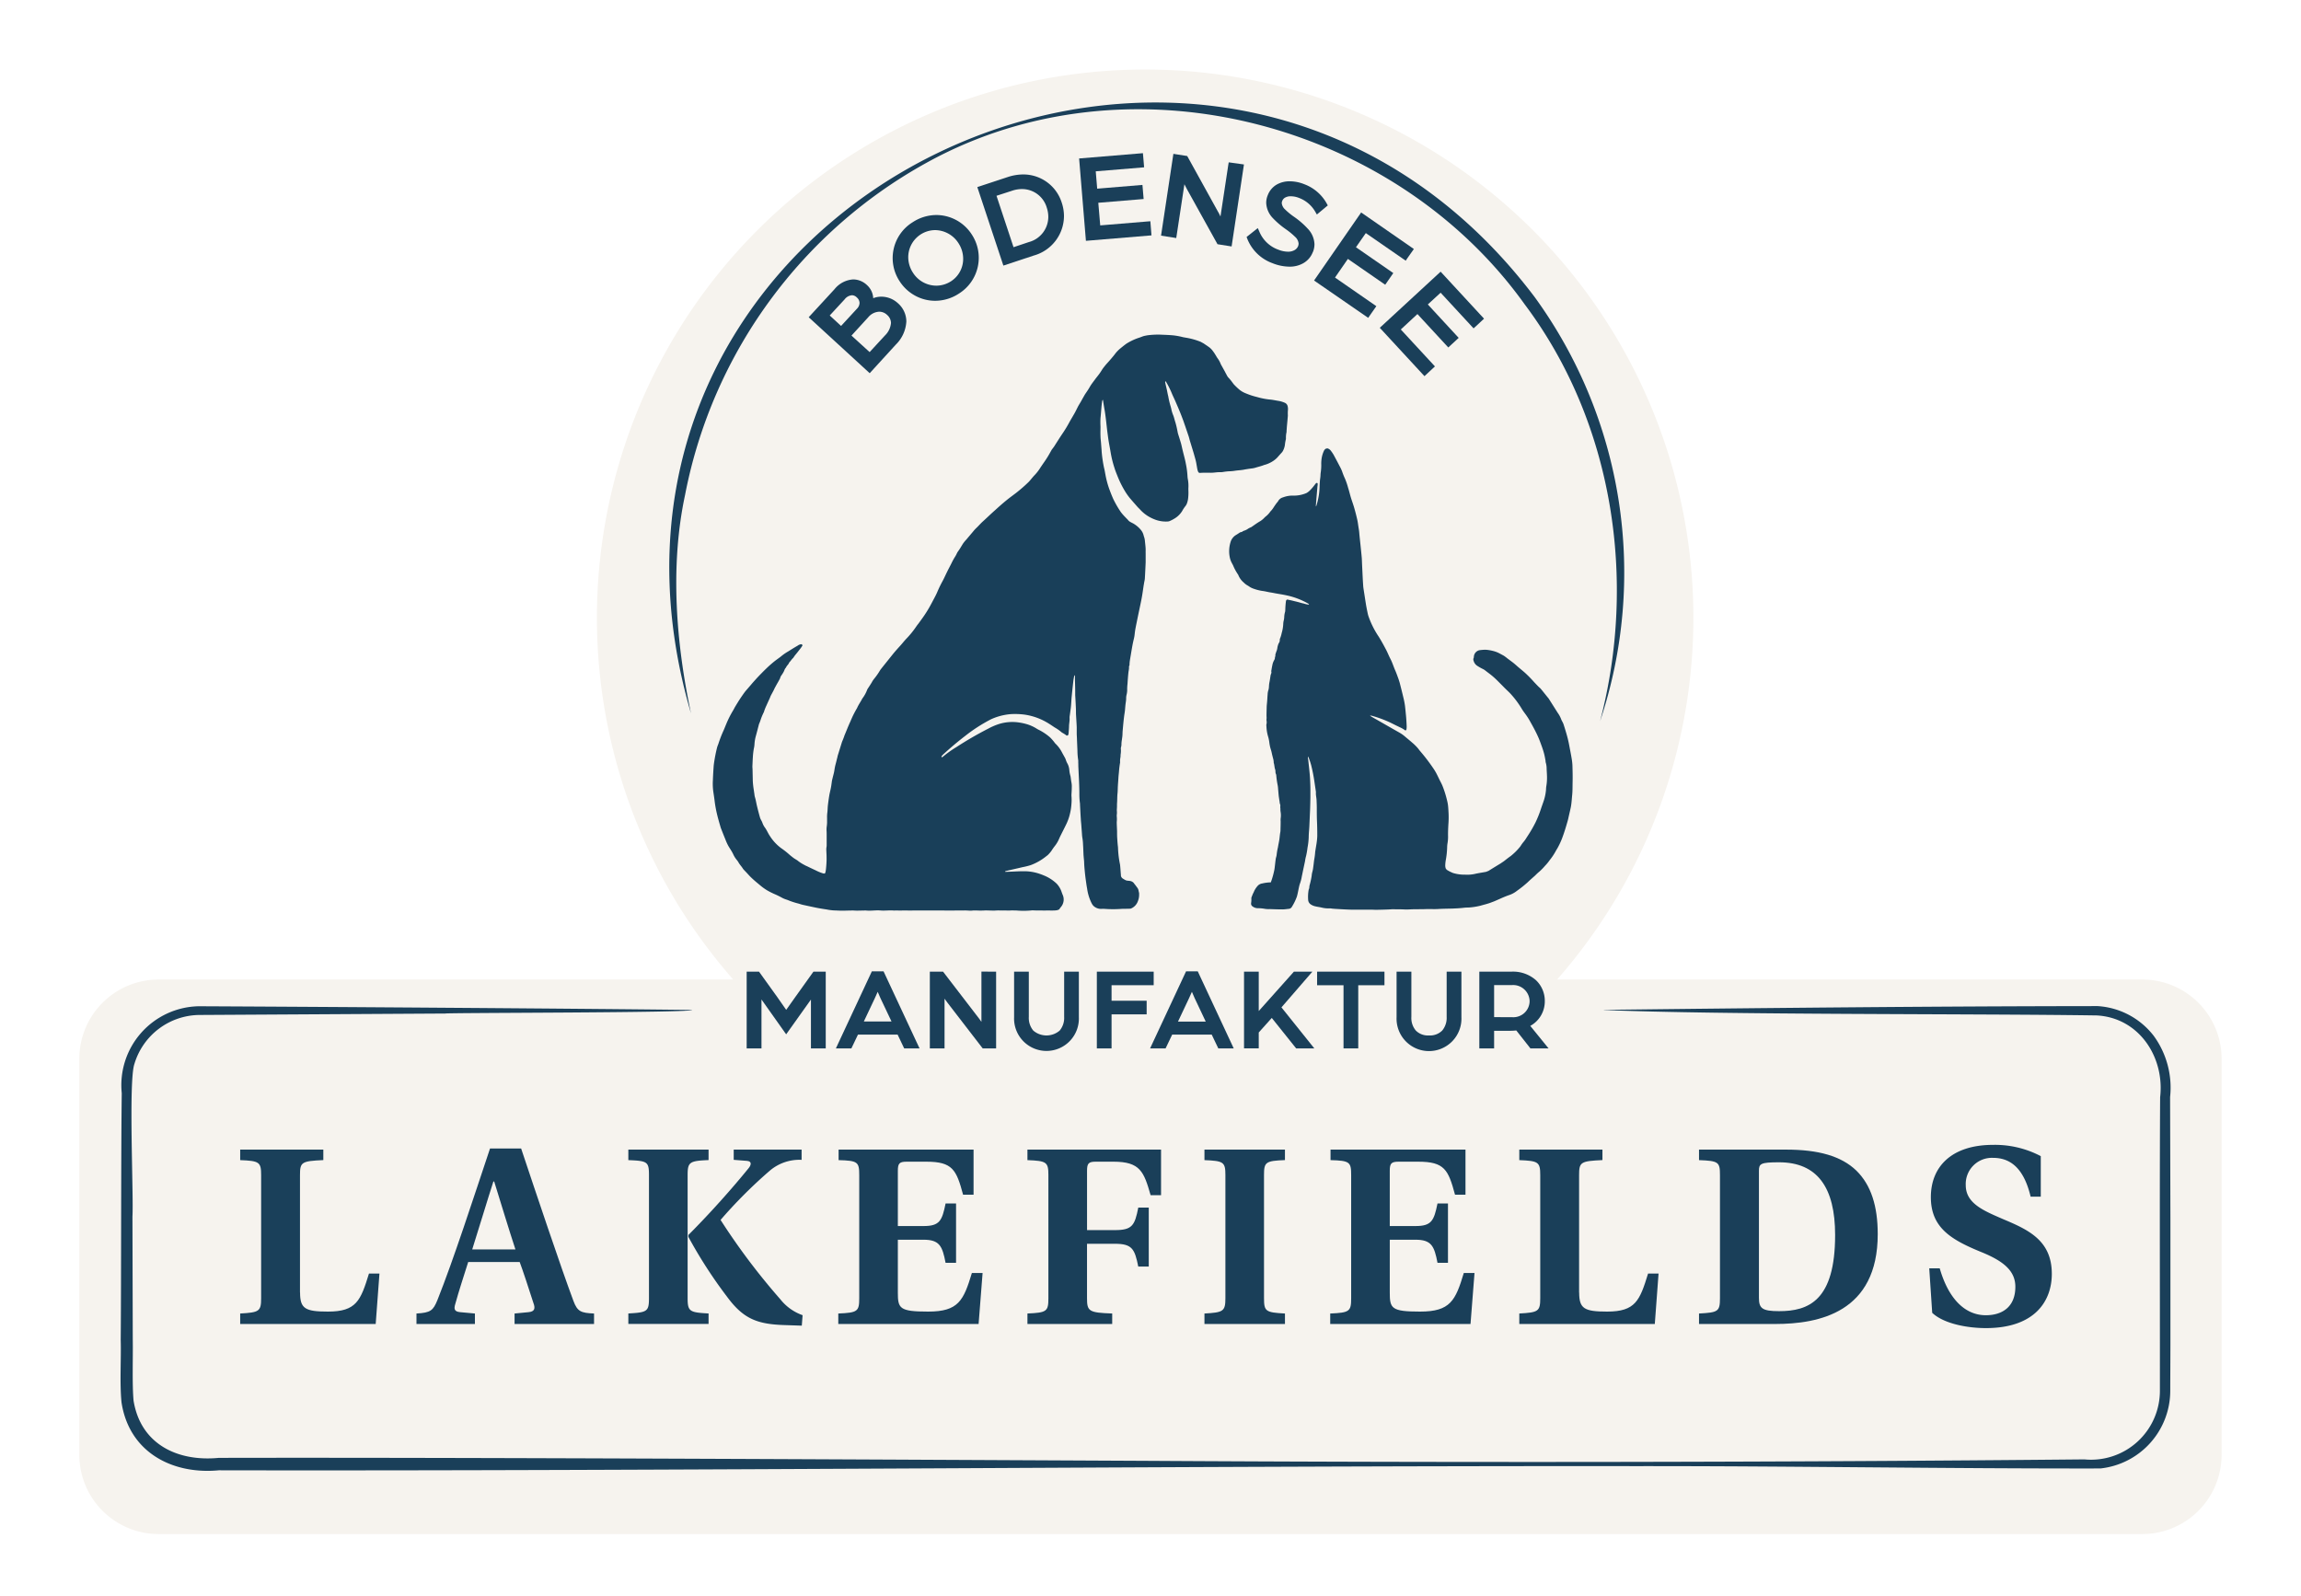
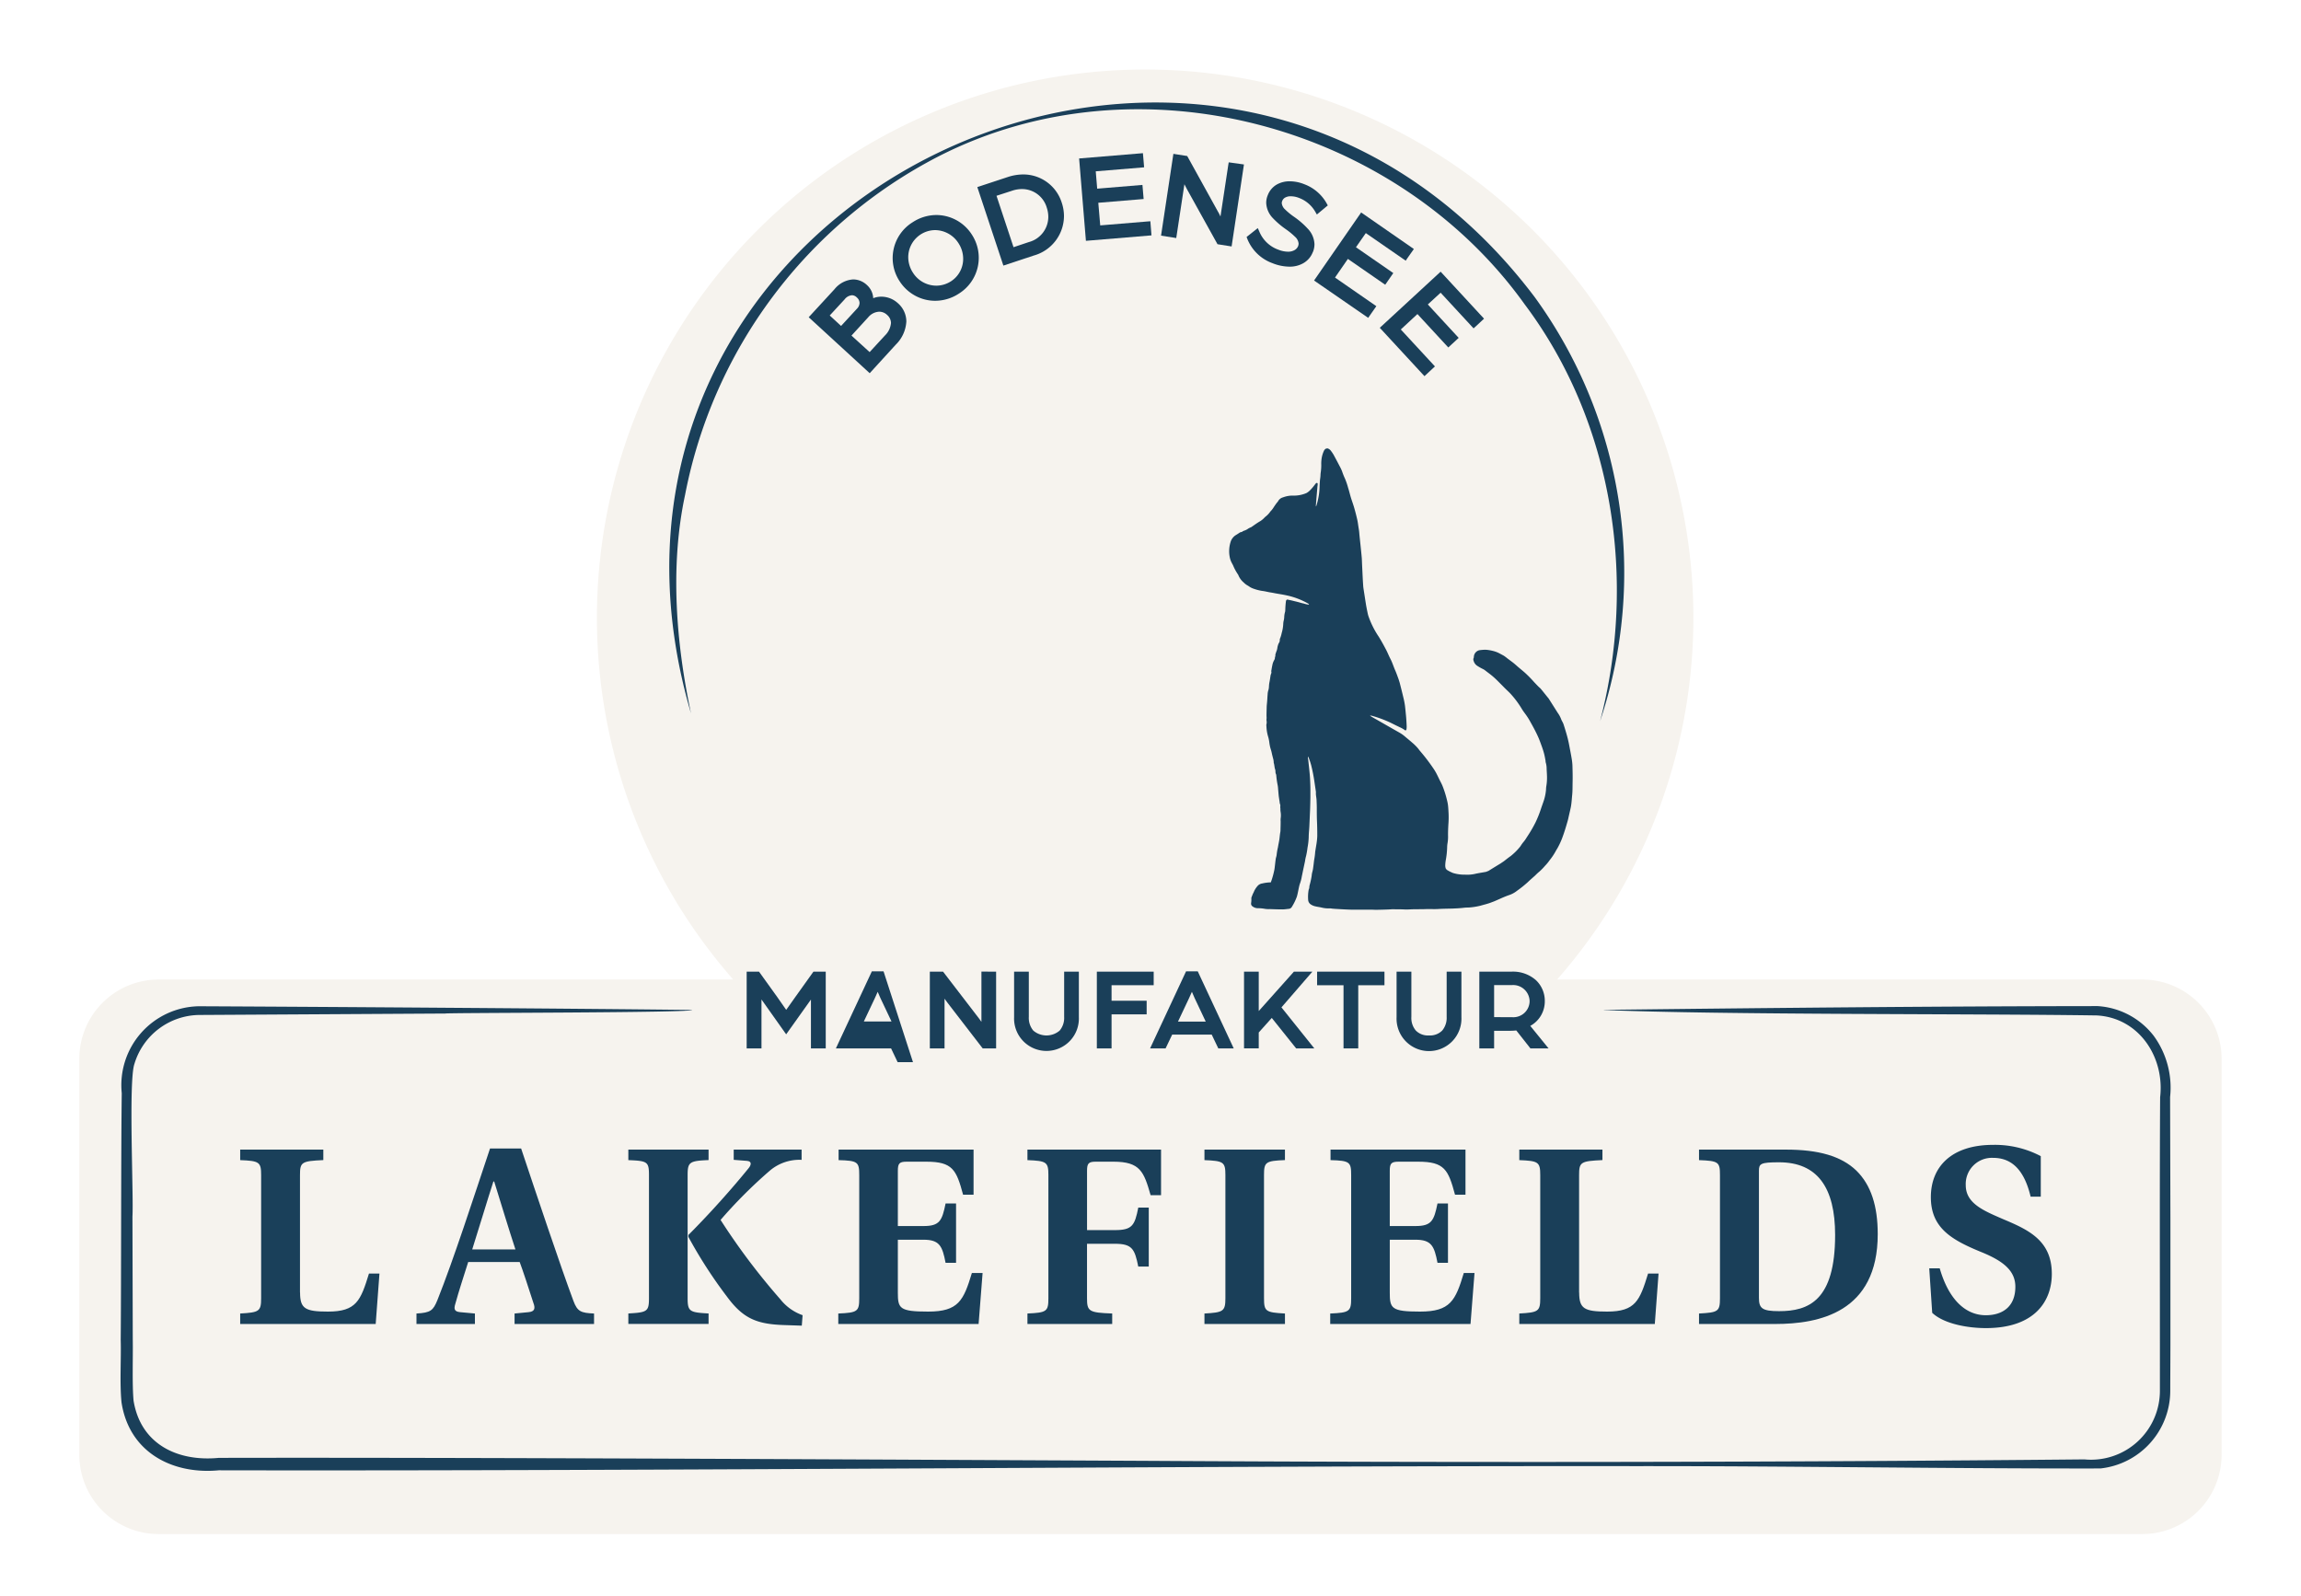
<svg xmlns="http://www.w3.org/2000/svg" width="261" height="181" viewBox="0 0 261 181">
  <defs>
    <filter id="Vereinigungsmenge_1" x="-6" y="-7" width="273" height="196" filterUnits="userSpaceOnUse">
      <feOffset dy="3" input="SourceAlpha" />
      <feGaussianBlur stdDeviation="5" result="blur" />
      <feFlood flood-opacity="0.275" />
      <feComposite operator="in" in2="blur" />
      <feComposite in="SourceGraphic" />
    </filter>
    <clipPath id="clip-Zeichenfläche_1">
      <rect width="261" height="181" />
    </clipPath>
  </defs>
  <g id="Zeichenfläche_1" data-name="Zeichenfläche – 1" clip-path="url(#clip-Zeichenfläche_1)">
    <g id="Gruppe_5" data-name="Gruppe 5" transform="translate(8.636 5.134)" style="isolation: isolate">
      <g transform="matrix(1, 0, 0, 1, -8.64, -5.13)" filter="url(#Vereinigungsmenge_1)">
        <path id="Vereinigungsmenge_1-2" data-name="Vereinigungsmenge 1" d="M9,166a9,9,0,0,1-9-9V112.1a9,9,0,0,1,9-9H74.172a62.185,62.185,0,1,1,93.452,0H234a9,9,0,0,1,9,9V157a9,9,0,0,1-9,9Z" transform="translate(9 5)" fill="#f6f3ee" />
      </g>
    </g>
    <g id="Lakefields-Logo-2023-rgb" transform="translate(13.67 11.627)">
      <path id="Pfad_33" data-name="Pfad 33" d="M168.249,113.446c18.672-.218,37.281-.408,56-.426a8.7,8.7,0,0,1,6.375,3.383,9.988,9.988,0,0,1,1.85,6.937l.036,13.993v13.993c0,1.152-.018,4.135-.018,5.251a8.87,8.87,0,0,1-7.926,8.887c-17.167.027-35.386-.281-52.525-.263-50.666-.054-110.2.571-160.9.472-5.269.5-10.175-2.04-11.036-7.708-.218-2.167-.027-4.942-.091-7.083.063-6.974.027-21.012.118-27.986a8.95,8.95,0,0,1,8.724-9.858c13.993.063,42,.254,55.971.417.227.336-27.949.308-27.986.408l-27.977.163a7.778,7.778,0,0,0-7.3,5.568c-.68,1.977-.073,14.963-.218,17.3l.036,13.993c.036,1.95-.082,5.042.091,6.892.807,4.933,4.979,6.937,9.667,6.484,28.448-.063,76.031.2,104.933.336,34.978.209,71.805.172,106.683-.163a7.815,7.815,0,0,0,8.561-7.853v-1.75c.009-8.606-.036-22.853.027-31.477.526-4.552-2.394-9.014-7.182-9.277-13.875-.209-42.341-.054-55.935-.617Z" transform="translate(0.008 -10.528)" fill="#1a3f59" />
      <path id="Pfad_34" data-name="Pfad 34" d="M21.752,147.185c0,1.823.58,2.158,3.165,2.158,3.228,0,3.709-1.251,4.652-4.317h1.188l-.426,5.722H14.96v-1.188c2.158-.118,2.376-.245,2.376-1.732V133.863c0-1.487-.209-1.614-2.376-1.7V130.97h9.431v1.188c-2.467.118-2.648.218-2.648,1.7v13.331Z" transform="translate(-1.386 -12.2)" fill="#1a405a" />
      <path id="Pfad_35" data-name="Pfad 35" d="M48.137,150.736v-1.188l1.587-.154c.7-.064.789-.426.544-1.061-.517-1.614-1.215-3.745-1.551-4.625h-5.84c-.517,1.641-1.061,3.283-1.46,4.743-.181.58-.118.88.544.943l1.678.154v1.188H37.01v-1.188c1.614-.091,1.886-.336,2.376-1.524,1.823-4.562,4.135-11.717,5.967-17.194h3.528c1.678,5.024,4.444,13.295,5.931,17.285.453,1.215.852,1.369,2.34,1.433v1.188H48.146Zm-2.312-16.16h-.091c-.7,2.158-1.551,5.024-2.4,7.7h4.9C47.557,140.234,46.405,136.434,45.825,134.575Z" transform="translate(-3.44 -12.187)" fill="#1a3f59" />
      <path id="Pfad_36" data-name="Pfad 36" d="M65.85,133.863c0-1.524-.181-1.614-2.34-1.7V130.97h9.1v1.188c-2.158.091-2.376.218-2.376,1.7v13.966c0,1.524.245,1.614,2.376,1.732v1.188h-9.1v-1.188c2.131-.118,2.34-.218,2.34-1.732Zm11.136-1.614-1.523-.118V130.97h7.7v1.161a5.18,5.18,0,0,0-3.591,1.215,54.12,54.12,0,0,0-5.6,5.6,74.782,74.782,0,0,0,6.783,9.005,5.574,5.574,0,0,0,2.521,1.8l-.091,1.188-1.886-.064c-3.165-.091-4.743-.7-6.6-3.228a52.481,52.481,0,0,1-4.38-6.783v-.209c2.53-2.53,5.078-5.414,6.783-7.518.426-.49.363-.852-.118-.88Z" transform="translate(-5.908 -12.2)" fill="#1a3f59" />
      <path id="Pfad_37" data-name="Pfad 37" d="M92.146,133.863c0-1.487-.154-1.641-2.34-1.7V130.97h15.308v5.115h-1.188c-.762-2.829-1.188-3.745-4.172-3.745H97.533c-.825,0-1.007.181-1.007,1.034v6.266h2.92c1.823,0,2.1-.608,2.494-2.557h1.188v6.729H101.94c-.363-1.913-.7-2.621-2.494-2.621h-2.92v5.994c0,1.8.181,2.158,3.437,2.158,3.437,0,4.017-1.251,4.961-4.38h1.215l-.453,5.786H89.77v-1.188c2.195-.091,2.376-.245,2.376-1.732V133.863Z" transform="translate(-8.354 -12.2)" fill="#1a3f59" />
      <path id="Pfad_38" data-name="Pfad 38" d="M128.584,130.97v5.169H127.4c-.762-2.675-1.188-3.8-4.226-3.8h-1.977c-.825,0-1.007.181-1.007,1.034V140.1h3.165c1.95,0,2.249-.517,2.648-2.557h1.188v6.693H126c-.4-2-.7-2.585-2.648-2.585h-3.165v6.176c0,1.487.218,1.641,2.857,1.732v1.188H113.43v-1.188c2.195-.091,2.376-.245,2.376-1.732V133.863c0-1.487-.209-1.614-2.376-1.7V130.97Z" transform="translate(-10.558 -12.2)" fill="#1a3f59" />
      <path id="Pfad_39" data-name="Pfad 39" d="M142.326,147.829c0,1.487.181,1.614,2.376,1.732v1.188H135.57v-1.188c2.131-.118,2.376-.245,2.376-1.732V133.863c0-1.487-.209-1.614-2.376-1.7V130.97H144.7v1.188c-2.195.091-2.376.218-2.376,1.7Z" transform="translate(-12.62 -12.2)" fill="#1a3f59" />
      <path id="Pfad_40" data-name="Pfad 40" d="M153.676,133.863c0-1.487-.154-1.641-2.34-1.7V130.97h15.308v5.115h-1.188c-.762-2.829-1.188-3.745-4.172-3.745h-2.222c-.825,0-1.007.181-1.007,1.034v6.266h2.92c1.823,0,2.095-.608,2.494-2.557h1.188v6.729H163.47c-.363-1.913-.7-2.621-2.494-2.621h-2.92v5.994c0,1.8.181,2.158,3.437,2.158,3.437,0,4.017-1.251,4.96-4.38h1.215l-.453,5.786H151.3v-1.188c2.195-.091,2.376-.245,2.376-1.732Z" transform="translate(-14.085 -12.2)" fill="#1a3f59" />
      <path id="Pfad_41" data-name="Pfad 41" d="M181.742,147.185c0,1.823.58,2.158,3.165,2.158,3.228,0,3.709-1.251,4.652-4.317h1.188l-.426,5.722H174.95v-1.188c2.158-.118,2.376-.245,2.376-1.732V133.863c0-1.487-.209-1.614-2.376-1.7V130.97h9.431v1.188c-2.467.118-2.648.218-2.648,1.7v13.331Z" transform="translate(-16.288 -12.2)" fill="#1a3f59" />
      <path id="Pfad_42" data-name="Pfad 42" d="M207.3,130.97c3.682,0,6.266.735,7.971,2.376,1.678,1.641,2.43,4.045,2.43,7.21,0,8.887-6.665,10.193-11.626,10.193H197.43v-1.188c2.158-.118,2.376-.218,2.376-1.732V133.863c0-1.487-.154-1.614-2.376-1.7V130.97h9.858Zm-3.074,16.8c0,1.188.336,1.524,2.285,1.524,3.346,0,6.357-1.188,6.357-8.642,0-5.36-2-8.243-6.357-8.243-2.095,0-2.285.154-2.285.97Z" transform="translate(-18.382 -12.2)" fill="#1a3f59" />
      <path id="Pfad_43" data-name="Pfad 43" d="M237.729,136.266c-.762-3.228-2.285-4.416-4.262-4.416a2.969,2.969,0,0,0-3.1,3.1c0,2.1,2.1,2.92,4.262,3.863,2.893,1.215,5.5,2.43,5.5,6.2,0,3.011-1.859,6.148-7.482,6.148-1.913,0-4.688-.426-6.085-1.732l-.336-5.051h1.188c1.007,3.5,2.893,5.323,5.233,5.323,1.823,0,3.346-.916,3.346-3.228,0-1.823-1.369-2.92-3.836-3.927-3.437-1.4-5.749-2.766-5.749-6.239s2.376-5.931,7.055-5.931a11.184,11.184,0,0,1,5.414,1.279v4.6H237.72Z" transform="translate(-21.064 -12.145)" fill="#1a3f59" />
      <path id="Pfad_44" data-name="Pfad 44" d="M87.279,108.71v8.706H85.6v-5.541L82.79,115.82l-2.8-3.954v5.55H78.31V108.71h1.4l2.059,2.866c.272.39.735,1.043,1.025,1.469.3-.417.762-1.07,1.034-1.46l1.959-2.739.1-.136h1.4Z" transform="translate(-7.286 -10.126)" fill="#1a3f59" />
-       <path id="Pfad_45" data-name="Pfad 45" d="M94.875,108.67H93.551l-4.081,8.742h1.759l.744-1.56h4.5l.744,1.56h1.741Zm-2.24,5.7,1.251-2.648c.109-.227.227-.49.326-.726.1.236.218.49.317.726l1.251,2.639H92.635Z" transform="translate(-8.326 -10.123)" fill="#1a3f59" />
+       <path id="Pfad_45" data-name="Pfad 45" d="M94.875,108.67H93.551l-4.081,8.742h1.759h4.5l.744,1.56h1.741Zm-2.24,5.7,1.251-2.648c.109-.227.227-.49.326-.726.1.236.218.49.317.726l1.251,2.639H92.635Z" transform="translate(-8.326 -10.123)" fill="#1a3f59" />
      <path id="Pfad_46" data-name="Pfad 46" d="M108.738,108.71v8.706h-1.523l-4.026-5.224c-.1-.136-.209-.281-.3-.417v5.641H101.22V108.71h1.5l4.108,5.35h0c.082.118.163.227.245.345v-5.7Z" transform="translate(-9.42 -10.126)" fill="#1a3f59" />
      <path id="Pfad_47" data-name="Pfad 47" d="M119.106,108.71v5.169a3.676,3.676,0,1,1-7.346,0V108.71h1.669v5.133a2.241,2.241,0,0,0,.508,1.551,2.3,2.3,0,0,0,2.993,0,2.241,2.241,0,0,0,.508-1.551V108.71Z" transform="translate(-10.402 -10.126)" fill="#1a3f59" />
      <path id="Pfad_48" data-name="Pfad 48" d="M123.779,110.252v1.759h3.981v1.542h-3.981v3.863H122.11V108.71h6.448v1.542Z" transform="translate(-11.366 -10.126)" fill="#1a3f59" />
      <path id="Pfad_49" data-name="Pfad 49" d="M134.175,108.67h-1.324l-4.081,8.742h1.759l.744-1.56h4.489l.744,1.56h1.75Zm-2.24,5.7,1.251-2.648c.109-.227.227-.49.326-.726.1.236.218.49.317.726l1.251,2.648Z" transform="translate(-11.986 -10.123)" fill="#1a3f59" />
      <path id="Pfad_50" data-name="Pfad 50" d="M148.482,117.416h-2.049l-2.766-3.455-1.478,1.65v1.8H140.52V108.71h1.669v4.471a.683.683,0,0,0,.064-.073h0l3.927-4.4h2.095l-3.51,4.054,3.727,4.652Z" transform="translate(-13.081 -10.126)" fill="#1a3f59" />
      <path id="Pfad_51" data-name="Pfad 51" d="M157.3,108.71v1.542h-2.974v7.164h-1.669v-7.164H149.66V108.71Z" transform="translate(-13.932 -10.126)" fill="#1a3f59" />
      <path id="Pfad_52" data-name="Pfad 52" d="M166.955,108.71v5.169a3.681,3.681,0,1,1-7.355,0V108.71h1.678v5.133a2.2,2.2,0,0,0,.508,1.551,1.933,1.933,0,0,0,1.487.553,1.955,1.955,0,0,0,1.5-.553,2.241,2.241,0,0,0,.508-1.551V108.71Z" transform="translate(-14.858 -10.126)" fill="#1a3f59" />
      <path id="Pfad_53" data-name="Pfad 53" d="M175.736,114.859a3.163,3.163,0,0,0,1.641-2.784,3.224,3.224,0,0,0-1-2.394,3.925,3.925,0,0,0-2.793-.97H169.95v8.706h1.678v-2H173.5c.218,0,.444-.018.644-.036l1.605,2.04h2.059l-2.077-2.557Zm-4.108-.989v-3.637h2.049a1.866,1.866,0,0,1,1.977,1.841,1.842,1.842,0,0,1-2,1.8Z" transform="translate(-15.822 -10.126)" fill="#1a3f59" />
-       <path id="Pfad_54" data-name="Pfad 54" d="M115.052,67.818c-.027.163-.054.29-.073.417-.073.662-.145,1.324-.209,1.986-.018.218-.027.444-.045.662-.009.172-.027.345-.045.508-.036.272-.073.535-.109.807a1.553,1.553,0,0,0-.027.354c.018.29-.054.58-.063.871,0,.245-.027.49-.045.744a.652.652,0,0,1-.073.317l-.145.036a3.63,3.63,0,0,0-.5-.326l-.082-.054a4.748,4.748,0,0,0-.789-.553c-.218-.145-.444-.3-.662-.435a7.058,7.058,0,0,0-2.748-1.016,8.447,8.447,0,0,0-1.587-.054,6.714,6.714,0,0,0-2.213.58,18.153,18.153,0,0,0-2.947,1.9c-.862.662-1.687,1.36-2.494,2.1l-.181.2.018.127.136-.073a11.93,11.93,0,0,1,1.542-1.1,40.111,40.111,0,0,1,3.627-2.1,7.016,7.016,0,0,1,1.261-.535,5.142,5.142,0,0,1,2.258-.145,6.364,6.364,0,0,1,.916.209,4.46,4.46,0,0,1,1.034.481,3.544,3.544,0,0,0,.317.172,6.209,6.209,0,0,1,1.2.816,5.006,5.006,0,0,1,.5.571l.091.118a3.7,3.7,0,0,1,.78,1.043c.082.154.172.308.254.463a1.639,1.639,0,0,1,.163.336,2.118,2.118,0,0,0,.19.444,1.838,1.838,0,0,1,.209.7,3.3,3.3,0,0,0,.136.725l.027.172c.027.181.045.372.082.553a2.348,2.348,0,0,1,.036.562c0,.263-.018.526-.036.789v.154a5.149,5.149,0,0,1,0,.916,6.3,6.3,0,0,1-.163,1.088,5.706,5.706,0,0,1-.481,1.333c-.209.426-.426.852-.644,1.288l-.091.2A3.539,3.539,0,0,1,112.9,87a6.882,6.882,0,0,0-.417.589,3.526,3.526,0,0,1-.417.481l-.245.19a6.207,6.207,0,0,1-1.7.952,7.949,7.949,0,0,1-.916.227c-.608.145-1.224.281-1.841.426-.045.009-.109,0-.136.1h.236c.517-.018,1.034-.045,1.551-.063h.517a5.464,5.464,0,0,1,1.378.218,6.577,6.577,0,0,1,.707.254,4.621,4.621,0,0,1,1.469.943,2.564,2.564,0,0,1,.562.961c.036.1.073.209.118.308a1.311,1.311,0,0,1-.209,1.378l-.109.136c-.082.172-.154.163-.308.218a2.351,2.351,0,0,1-.435.036c-.272.018-.553-.018-.825,0-.308.018-.6-.018-.916,0-.245.009-.6-.036-.834,0a9.6,9.6,0,0,1-1.614,0c-.227,0-.481-.018-.707,0s-.463-.009-.689,0c-.29.009-.608-.018-.9,0-.453.036-.943-.027-1.388,0a7.279,7.279,0,0,1-.771,0c-.082,0-.381-.009-.472,0-.381.054-.689-.027-1.07,0-.145,0-.526-.009-.662,0-.789,0-.8.018-1.56,0H96.933c-.263,0-.544.009-.8,0-.308-.018-.762.018-1.061,0-.181-.009-.345.009-.526,0-.426-.036-.988.036-1.415,0-.58-.054-1.115.063-1.687,0-.544,0-.97.036-1.406,0-.7,0-1.27.045-1.932,0a5.769,5.769,0,0,1-1.124-.118c-.363-.054-.725-.109-1.088-.181-.535-.109-1.079-.227-1.614-.345-.163-.036-.336-.1-.5-.145a8.542,8.542,0,0,1-1.233-.408l-.136-.045a2.9,2.9,0,0,1-.544-.236c-.218-.118-.453-.236-.68-.336a8.94,8.94,0,0,1-.934-.462,6.221,6.221,0,0,1-.689-.481c-.39-.326-.789-.644-1.161-1.007-.163-.154-.317-.336-.472-.5-.109-.118-.227-.236-.336-.354l-.082-.091c-.154-.272-.381-.481-.526-.753a1.98,1.98,0,0,0-.2-.281,2.888,2.888,0,0,1-.408-.662,5.026,5.026,0,0,0-.272-.481c-.118-.19-.245-.381-.345-.58a6.511,6.511,0,0,1-.272-.626c-.172-.417-.336-.834-.5-1.251l-.036-.118c-.127-.435-.254-.862-.363-1.306a13.579,13.579,0,0,1-.317-1.714c-.036-.3-.082-.589-.127-.889a6.616,6.616,0,0,1-.063-1.406c.018-.544.054-1.1.091-1.641l.018-.163a17.692,17.692,0,0,1,.372-1.932l.063-.19.082-.209a14.321,14.321,0,0,1,.535-1.4c.127-.263.227-.544.345-.816a11.034,11.034,0,0,1,.789-1.569l.136-.245.054-.109c.172-.281.345-.571.526-.852.172-.263.354-.526.535-.78l.136-.181c.281-.326.562-.644.834-.97l.481-.535c.281-.3.744-.771,1.034-1.052a12.384,12.384,0,0,1,1.115-.97l.508-.372.091-.073a5.664,5.664,0,0,1,.816-.562c.345-.218.689-.435,1.043-.635a.8.8,0,0,1,.481-.172l.082.136a3.248,3.248,0,0,1-.281.408c-.19.245-.381.49-.58.725l-.1.145-.1.145c-.163.136-.263.326-.417.481l-.036.036c-.073.236-.29.354-.363.58-.145.118-.172.317-.263.472a3.314,3.314,0,0,1-.281.444l-.073.127a1.287,1.287,0,0,1-.154.363c-.054.109-.118.218-.181.326-.118.2-.227.408-.336.608-.054.109-.1.227-.163.336-.091.172-.181.336-.272.508-.045.091-.073.19-.118.281-.118.272-.245.535-.363.807a5.5,5.5,0,0,0-.29.726v.018a6.633,6.633,0,0,0-.417,1.016c-.036.109-.109.281-.154.39-.118.463-.236.925-.363,1.378a4.4,4.4,0,0,0-.145.907,2.793,2.793,0,0,1-.073.481,8.109,8.109,0,0,0-.109.943c-.027.354-.036.716-.054,1.079,0,.127.018.254.018.381q.014.626.027,1.251a9.232,9.232,0,0,0,.109,1.007c.027.163.045.326.073.49a1.884,1.884,0,0,0,.054.326c.109.336.154.68.236,1.016.109.453.227.907.354,1.351a1.69,1.69,0,0,0,.136.29,1.828,1.828,0,0,1,.127.272,2.012,2.012,0,0,0,.29.553,2.427,2.427,0,0,1,.163.254c.136.227.245.481.4.7a5.162,5.162,0,0,0,1.279,1.378,8.981,8.981,0,0,1,.934.735c.145.127.3.245.453.363.136.1.281.181.426.272l.036.027a4.5,4.5,0,0,0,.789.508,1.82,1.82,0,0,0,.3.145c.326.163.653.317.988.472a4.982,4.982,0,0,0,.789.326.752.752,0,0,0,.245.027l.073-.19a4.363,4.363,0,0,0,.063-.481q.041-.435.054-.871c0-.263,0-.526-.018-.8,0-.082-.009-.163-.009-.254a1.542,1.542,0,0,1,.018-.408,1.2,1.2,0,0,0,.018-.254V85.728c0-.127,0-.254-.009-.381A2.619,2.619,0,0,1,87,84.812a3.524,3.524,0,0,0,.036-.435v-.535a3.832,3.832,0,0,1,.036-.644c.027-.245.027-.5.054-.744q.068-.585.163-1.17c.054-.3.136-.6.19-.9.036-.172.054-.354.082-.535a2.823,2.823,0,0,1,.073-.4c.054-.236.118-.462.172-.689s.073-.435.118-.653c.027-.145.063-.281.1-.417.063-.236.118-.481.181-.716l.036-.172.49-1.578.1-.236c.045-.109.082-.218.127-.326l.045-.145c.227-.535.435-1.088.68-1.605a11.047,11.047,0,0,1,.725-1.469l.036-.063c.154-.363.39-.68.571-1.034l.027-.045a3.877,3.877,0,0,0,.544-.988,1.46,1.46,0,0,1,.154-.254c.127-.2.254-.39.372-.589a2.335,2.335,0,0,1,.263-.4,7.219,7.219,0,0,0,.644-.916l.082-.127c.444-.562.9-1.125,1.342-1.678.308-.39.644-.753.97-1.115.118-.136.236-.272.354-.417l.2-.227a10.332,10.332,0,0,0,1.2-1.469,3.7,3.7,0,0,1,.227-.3c.227-.317.462-.626.68-.952q.286-.422.544-.871c.172-.3.336-.617.5-.925s.326-.608.453-.925a13.324,13.324,0,0,1,.589-1.2c.181-.345.336-.7.508-1.043.154-.317.326-.626.481-.943a7.37,7.37,0,0,1,.462-.825l.118-.227a1.486,1.486,0,0,1,.145-.263c.209-.281.39-.6.58-.907a3.986,3.986,0,0,1,.39-.472c.3-.363.608-.716.907-1.079l.145-.154c.281-.254.526-.553.807-.807.472-.426.925-.871,1.4-1.288.417-.381.834-.753,1.27-1.106.363-.3.735-.562,1.1-.843a16.85,16.85,0,0,0,1.433-1.251c.109-.109.209-.236.308-.354.136-.163.272-.326.426-.481a5.22,5.22,0,0,0,.608-.807l.154-.227c.19-.281.39-.553.571-.843.2-.308.372-.635.553-.952l.091-.118.163-.218c.308-.481.608-.961.925-1.433a13.8,13.8,0,0,0,.852-1.406c.181-.317.372-.635.553-.952.136-.245.263-.508.39-.762.054-.1.109-.19.163-.281.109-.181.218-.363.317-.553.091-.154.227-.4.317-.553.2-.29.4-.58.571-.889.172-.29.381-.544.571-.807.172-.236.363-.453.526-.689.118-.163.227-.354.345-.526.091-.127.19-.245.29-.372.082-.1.163-.19.245-.281.118-.127.227-.254.345-.39.172-.2.345-.4.5-.608a3.671,3.671,0,0,1,.608-.635c.2-.163.4-.326.608-.481a2.451,2.451,0,0,1,.281-.181,6.5,6.5,0,0,1,1.233-.553c.181-.054.354-.136.535-.19.127-.036.263-.054.39-.082a9.012,9.012,0,0,1,1.641-.073c.462.018.925.036,1.387.082a8.134,8.134,0,0,1,1.043.2l.3.054a7.845,7.845,0,0,1,1.7.472c.082.045.227.127.317.172.236.163.481.317.707.49a2.027,2.027,0,0,1,.354.381,4.286,4.286,0,0,1,.317.472c.054.082.1.172.154.254l.027.045a2.771,2.771,0,0,1,.408.735c.145.254.281.508.426.762.082.163.172.326.254.481a1.127,1.127,0,0,0,.227.317,5.009,5.009,0,0,1,.39.481l.163.218a7.831,7.831,0,0,0,.626.6,2.669,2.669,0,0,0,.744.435,8.31,8.31,0,0,0,1.27.417,8.211,8.211,0,0,0,1.406.281c.381.027.744.118,1.115.172a3.217,3.217,0,0,1,.635.2.565.565,0,0,1,.336.453,1.313,1.313,0,0,1,.018.381,3.852,3.852,0,0,0-.009.562v.073c-.027.372-.064.744-.1,1.125-.018.19-.027.39-.045.589v.127a2.842,2.842,0,0,0-.073.68v.127a4.27,4.27,0,0,0-.118.68,2.1,2.1,0,0,1-.227.671l-.082.127c-.181.2-.363.4-.544.608a2.682,2.682,0,0,1-.562.453,3.328,3.328,0,0,1-.8.363l-.136.036c-.327.136-.68.209-1.016.317a2.27,2.27,0,0,1-.444.082c-.254.036-.517.073-.762.118-.336.073-.671.082-1.007.127a5.162,5.162,0,0,1-.753.073,6.1,6.1,0,0,0-.7.082,1.658,1.658,0,0,1-.3.018c-.3-.009-.6.045-.889.063-.181.009-.363,0-.544,0h-.372c-.163,0-.326.009-.49.018a.2.2,0,0,1-.209-.127,1.545,1.545,0,0,1-.091-.29c-.054-.272-.091-.535-.145-.807-.063-.3-.154-.589-.236-.889l-.064-.218-.408-1.333c-.045-.163-.082-.326-.136-.49l-.408-1.2c-.073-.2-.136-.4-.209-.6-.109-.29-.218-.58-.336-.871-.172-.426-.354-.843-.535-1.261-.145-.345-.317-.671-.453-1.016a10.079,10.079,0,0,0-.589-1.17l-.1-.145-.036.127c.054.263.118.526.181.8s.1.535.172.8a9.02,9.02,0,0,0,.254,1.088,4.768,4.768,0,0,1,.127.517,4.247,4.247,0,0,0,.154.481c.127.281.181.6.281.889a10.562,10.562,0,0,1,.245,1.061l.036.172c.118.372.236.744.345,1.115.073.254.118.508.181.762l.054.218c.109.444.236.889.317,1.333a9.507,9.507,0,0,1,.19,1.442,2.359,2.359,0,0,0,.045.354,4.221,4.221,0,0,1,.054,1.016v.154a5.785,5.785,0,0,1-.027.97,2.349,2.349,0,0,1-.181.689l-.1.163a3.821,3.821,0,0,0-.4.6,2.6,2.6,0,0,1-.68.725,3.978,3.978,0,0,1-.662.372.7.7,0,0,1-.29.082,3.492,3.492,0,0,1-1.261-.154,4.629,4.629,0,0,1-1.007-.472,4.167,4.167,0,0,1-.825-.68c-.1-.118-.218-.218-.326-.336-.3-.345-.608-.689-.907-1.043a7.423,7.423,0,0,1-.526-.753,11.2,11.2,0,0,1-.862-1.75c-.118-.29-.236-.58-.326-.88a11.872,11.872,0,0,1-.435-1.759c-.073-.444-.163-.889-.236-1.333-.063-.4-.109-.8-.163-1.2-.036-.326-.073-.644-.109-.97s-.109-.889-.163-1.224c-.073-.4-.136-.807-.2-1.206l-.027-.054-.063.136c-.027.227-.063.453-.082.689-.036.417-.063.834-.109,1.251a8.658,8.658,0,0,0,0,.97c0,.363-.018.716,0,1.079,0,.272.045.544.063.816s.045.544.063.816v.054a14.676,14.676,0,0,0,.272,1.9c.073.263.109.535.163.8a10.327,10.327,0,0,0,.426,1.6c.145.39.29.771.462,1.152a11.371,11.371,0,0,0,.88,1.514,6.428,6.428,0,0,0,.526.589c.091.109.2.19.281.3a.837.837,0,0,0,.263.209c.136.082.281.136.417.227a3.113,3.113,0,0,1,.78.689,1.522,1.522,0,0,1,.29.58c.027.118.073.227.1.336a2.105,2.105,0,0,1,.045.254c.027.281.064.562.082.843.018.209,0,.426.009.635v1c-.027.608-.054,1.215-.091,1.823-.009.2-.073.4-.1.608l-.036.2c-.082.553-.154,1.1-.263,1.641-.163.816-.345,1.632-.508,2.449-.091.462-.2.934-.245,1.406a4.079,4.079,0,0,1-.1.58c-.118.472-.2.952-.281,1.433-.054.345-.118.689-.172,1.034-.018.127-.027.254-.036.381v.127a.387.387,0,0,0-.054.263c0,.2-.054.39-.073.589-.045.417-.073.834-.1,1.251a5.357,5.357,0,0,0-.036.762,2.484,2.484,0,0,1-.063.453,1.663,1.663,0,0,0-.054.481,3.4,3.4,0,0,1-.045.426c-.045.29-.063.589-.091.889-.018.172-.045.336-.073.508-.082.608-.136,1.224-.19,1.832-.018.209-.009.426-.036.635s-.054.39-.082.58l-.018.2a1.272,1.272,0,0,1-.054.453l-.018.1a2.5,2.5,0,0,1-.027.735,1.761,1.761,0,0,1-.018.308,2.055,2.055,0,0,0-.036.526v.045a10.233,10.233,0,0,0-.127,1.043c-.018.19-.054.5-.063.689-.018.317-.045.626-.063.934-.018.29-.009.58-.045.871-.036.381-.018.762-.054,1.143V82.5c0,.136-.009.272-.018.408v.127a1.707,1.707,0,0,1-.009.481v.154a2.97,2.97,0,0,1,0,.635c0,.354.027.716.036,1.07,0,.209,0,.426.009.644.018.29.036.58.063.862.009.127.036.254.036.381a10.943,10.943,0,0,0,.227,1.877c.036.245.073.916.1,1.161v.1a.473.473,0,0,0,.209.326,3.433,3.433,0,0,0,.308.181c.209.109.508.045.725.163a.607.607,0,0,1,.272.245c.163.2.19.245.345.453a.688.688,0,0,1,.145.345c.018.091.045.181.063.272v.154a1.947,1.947,0,0,1-.145.771,1.4,1.4,0,0,1-.771.816l-.073.018c-.336.027-.68.009-1.016.027a13.222,13.222,0,0,1-1.9,0,2.419,2.419,0,0,0-.363,0,1.248,1.248,0,0,1-.916-.345,1.127,1.127,0,0,1-.172-.236,5.221,5.221,0,0,1-.544-1.732c-.073-.372-.118-.753-.172-1.125-.063-.481-.145-1.279-.163-1.768,0-.227-.036-.462-.054-.689l-.018-.2c-.018-.4-.027-.789-.054-1.179a5.668,5.668,0,0,0-.091-.871l-.018-.154c-.027-.417-.063-.834-.091-1.251-.018-.209-.045-.426-.054-.635-.036-.535-.063-1.079-.091-1.614v-.127a7.806,7.806,0,0,1-.073-1.125c0-.472-.018-.943-.036-1.415l-.082-1.714c0-.145,0-.29-.009-.435V77.33a7.464,7.464,0,0,1-.091-1.1l-.054-1.279c0-.227-.027-.462-.027-.689v-.689c-.018-.481-.054-.97-.082-1.46-.009-.263,0-.526-.018-.8-.018-.462-.045-.925-.073-1.387v-.363c0-.435-.018-.871-.027-1.306v-.49l-.054-.118h0Z" transform="translate(-6.892 -2.706)" fill="#193f59" />
      <path id="Pfad_55" data-name="Pfad 55" d="M148.509,49.89a1.1,1.1,0,0,1,0-.3c.045-.617.1-1.233.154-1.85,0-.109.027-.227.036-.336v-.154l-.054-.073-.118.018-.163.2a5.289,5.289,0,0,1-.589.68,1.679,1.679,0,0,1-.363.263,3.659,3.659,0,0,1-1.578.281,3.017,3.017,0,0,0-1.061.2.885.885,0,0,0-.58.472l-.118.136c-.163.209-.308.435-.453.653a2.4,2.4,0,0,1-.281.336,2.621,2.621,0,0,1-.6.626l-.073.073a2.345,2.345,0,0,1-.49.408c-.317.181-.617.4-.916.608l-.109.073a1.833,1.833,0,0,0-.453.245l-.163.082c-.118.063-.263.073-.372.172l-.073.036-.2.054c-.172.118-.354.236-.535.345a1.437,1.437,0,0,0-.5.635,3.487,3.487,0,0,0-.136,1.8,2.336,2.336,0,0,0,.236.68c.045.091.1.181.145.272a5.5,5.5,0,0,0,.562,1.043l.036.063a2.1,2.1,0,0,0,.608.843,1.92,1.92,0,0,0,.4.317c.136.073.263.172.39.245a2.207,2.207,0,0,0,.336.145,5.365,5.365,0,0,0,1,.254c.263.027.526.1.78.145.218.036.435.073.653.118.444.082.9.145,1.342.245a8.464,8.464,0,0,1,2.448.943l.073.109a2.883,2.883,0,0,1-.617-.136c-.209-.036-.417-.109-.626-.163s-.417-.1-.626-.154-.417-.091-.608-.136a.229.229,0,0,0-.154.209,9.241,9.241,0,0,0-.073,1l-.018.172a2.36,2.36,0,0,0-.1.562,2.124,2.124,0,0,1-.082.535l-.027.2a4.285,4.285,0,0,1-.181,1.124,3.2,3.2,0,0,1-.2.653l-.018.073a.613.613,0,0,1-.118.435,1.971,1.971,0,0,0-.163.589l-.045.19a5.284,5.284,0,0,0-.181.535c.045.118-.045.227-.045.336a.456.456,0,0,1-.072.245,1.759,1.759,0,0,0-.218.6c-.054.227-.082.453-.127.68.072.172-.045.317-.073.472-.045.281-.082.571-.145.862a4.585,4.585,0,0,0-.045.508l-.036.227a1.772,1.772,0,0,0-.109.571c-.027.29-.036.58-.063.871-.018.2-.045.408-.045.617-.009.326-.018.644-.018.97a1.537,1.537,0,0,1-.009.408l.027.2v.2a.67.67,0,0,0-.027.326,4.658,4.658,0,0,0,.218,1.27,4.771,4.771,0,0,1,.118.626,4.192,4.192,0,0,0,.163.744c.082.236.118.481.181.726.036.145.073.281.109.417a2.64,2.64,0,0,1,.036.281v.082c.091.245.073.508.163.753a.78.78,0,0,1,.036.254.652.652,0,0,0,.073.317l.018.1a9.624,9.624,0,0,0,.163,1.143,3.121,3.121,0,0,1,.045.408c.027.263.045.526.073.8.018.145.045.29.063.435.018.1.036.2.045.308,0,.127.091.227.073.372a1.31,1.31,0,0,0,.009.326,1.884,1.884,0,0,0,.027.39,2.372,2.372,0,0,1,0,.716,1.96,1.96,0,0,0,0,.326c0,.308-.009.617-.018.925a1.291,1.291,0,0,1-.027.326c-.045.263-.064.526-.1.789-.045.308-.118.608-.163.907a6.417,6.417,0,0,0-.145.834,1.663,1.663,0,0,1-.082.354c-.054.254-.127,1.07-.172,1.324a9.468,9.468,0,0,1-.408,1.46,4.616,4.616,0,0,0-.988.127.848.848,0,0,0-.544.317,2.359,2.359,0,0,0-.381.608c-.045.118-.118.227-.163.354-.19.49-.109.2-.136.735l-.027.236a.372.372,0,0,0,.172.354,1,1,0,0,0,.553.2,4.415,4.415,0,0,1,.843.073,2.649,2.649,0,0,0,.535.027c.49.018.979.036,1.469.036.245,0,.481-.045.716-.063a.446.446,0,0,0,.345-.236,5.961,5.961,0,0,0,.544-1.106c.118-.317.245-1.206.363-1.514a4.614,4.614,0,0,0,.218-.843c.018-.082.036-.163.054-.254.1-.49.209-.979.308-1.46a3.865,3.865,0,0,1,.118-.58,8.551,8.551,0,0,0,.163-.943,7.678,7.678,0,0,0,.136-1.206c0-.408.054-.816.073-1.233.027-.617.054-1.233.082-1.859.018-.481.027-.961.036-1.442v-.852c0-.39-.018-.771-.036-1.161-.018-.372-.054-.735-.091-1.106s-.082-.735-.118-1.106a1.04,1.04,0,0,1-.027-.39l.082.163a7.688,7.688,0,0,1,.29.88,18.865,18.865,0,0,1,.363,1.868c.054.372.109.735.163,1.106v.1c-.018.281.063.562.073.843s.027.58.027.88c0,.472,0,.952.018,1.424.027.571.036,1.152.036,1.723a5.574,5.574,0,0,1-.054.671c-.018.163-.045.326-.073.481-.027.172-.054.336-.082.508l-.027.172a7.136,7.136,0,0,1-.109.871c-.045.281-.064.562-.109.843a3.269,3.269,0,0,1-.109.58,2.29,2.29,0,0,0-.073.435,9.277,9.277,0,0,1-.245,1.106l-.018.127a.686.686,0,0,1-.073.326l-.018.1a4.523,4.523,0,0,0-.045,1.052.662.662,0,0,0,.308.535,1.447,1.447,0,0,0,.417.19c.308.082.617.109.925.19a3.31,3.31,0,0,0,.843.063c.109,0,.218.036.326.036.172.018.345.027.508.036.408.027,1.088.063,1.5.073.716.009,1.442,0,2.158,0,.218,0,.426.009.644.018h.127c.444-.009.889-.018,1.333-.036.227-.009.444-.036.671-.027.354.018.707,0,1.052.018a5.982,5.982,0,0,0,.7,0c.617-.036,1.233-.009,1.85-.036.453-.018.907.018,1.36-.009.562-.036,1.115-.036,1.678-.054.426-.018.862-.036,1.288-.091.218-.027.444-.018.671-.036a7.669,7.669,0,0,0,1.2-.2c.4-.118.816-.209,1.206-.363.109-.045.227-.082.336-.127.336-.145.662-.29.988-.435.245-.1.481-.2.725-.281a2.87,2.87,0,0,0,.852-.462,13.111,13.111,0,0,0,1.251-1c.272-.263.562-.508.843-.762a5.788,5.788,0,0,1,.49-.453,6.606,6.606,0,0,0,.608-.626,5.007,5.007,0,0,0,.526-.635,7,7,0,0,0,.68-1.007c.082-.163.19-.308.272-.472a8.5,8.5,0,0,0,.481-1.052c.218-.58.4-1.17.571-1.768.045-.145.082-.29.118-.435.091-.435.2-.862.29-1.3.036-.19.063-.39.082-.589.027-.263.045-.526.073-.8.045-.472.036-.943.045-1.415.018-.644,0-1.288-.018-1.932a6.689,6.689,0,0,0-.1-.843c-.073-.444-.163-.88-.245-1.324a13.813,13.813,0,0,0-.39-1.605c-.091-.317-.19-.626-.29-.934l-.082-.181a3.1,3.1,0,0,1-.154-.3,3.142,3.142,0,0,0-.408-.771l-1.034-1.632-.018-.018c-.281-.345-.562-.7-.843-1.043-.091-.109-.2-.19-.3-.29-.163-.163-.326-.336-.481-.5a13.456,13.456,0,0,0-1.07-1.088c-.209-.181-.417-.354-.635-.535s-.426-.381-.644-.553-.472-.354-.7-.526l-.145-.118-.227-.163c-.145-.082-.3-.163-.453-.245a3.1,3.1,0,0,0-.789-.308,4.446,4.446,0,0,0-.834-.136,4.766,4.766,0,0,0-.716.054.8.8,0,0,0-.617.68l-.018.172a.387.387,0,0,0-.018.345.988.988,0,0,0,.372.544,5.652,5.652,0,0,0,.644.372,1.485,1.485,0,0,1,.345.218l.571.435a8.692,8.692,0,0,1,.807.725c.272.272.535.535.8.807.245.245.517.481.753.753a10.55,10.55,0,0,1,1.2,1.641c.127.209.281.408.426.608a7.319,7.319,0,0,1,.544.871c.308.544.608,1.1.861,1.669.163.363.29.735.426,1.106.1.281.19.562.263.852.063.254.109.517.154.78v.1a2.43,2.43,0,0,1,.118.762c.009.245.027.481.036.726a5.8,5.8,0,0,1-.082,1.315c-.018.127-.018.254-.027.381a5.612,5.612,0,0,1-.236,1.161c-.109.326-.227.644-.336.97a12.68,12.68,0,0,1-.6,1.505,14.444,14.444,0,0,1-.889,1.542l-.154.236a3.524,3.524,0,0,1-.381.526c-.073.091-.136.181-.2.272a2.067,2.067,0,0,1-.19.272,6.725,6.725,0,0,1-1.025,1.007c-.263.181-.508.381-.753.571-.1.073-.272.181-.372.254-.462.281-.925.562-1.387.852-.1.036-.19.073-.281.109-.444.082-.889.145-1.315.245a4.087,4.087,0,0,1-1.052.073,4.442,4.442,0,0,1-1.378-.19,4.34,4.34,0,0,1-.707-.363l-.109-.136a1.043,1.043,0,0,1-.063-.326,4.188,4.188,0,0,1,.054-.589,9.544,9.544,0,0,0,.163-1.514,2.665,2.665,0,0,1,.045-.463,4.527,4.527,0,0,0,.054-.925c0-.426.018-.852.045-1.279a9.765,9.765,0,0,0,.018-1.152c-.018-.3-.027-.6-.063-.9a4.1,4.1,0,0,0-.109-.58,11.613,11.613,0,0,0-.517-1.65c-.082-.2-.181-.39-.281-.58-.145-.29-.281-.589-.435-.88a6.024,6.024,0,0,0-.354-.571,20.739,20.739,0,0,0-1.442-1.886c-.1-.109-.181-.236-.272-.345a5.626,5.626,0,0,0-.662-.653c-.245-.218-.508-.426-.753-.635a4.244,4.244,0,0,0-.662-.481c-1-.562-1.986-1.134-2.984-1.7-.127-.073-.245-.145-.39-.236h.181a13.864,13.864,0,0,1,1.868.662c.326.145.635.308.952.463.136.063.281.136.417.2a2.833,2.833,0,0,1,.535.308l.1.054.091-.118a2.349,2.349,0,0,0,.027-.363c-.018-.39-.036-.771-.073-1.161s-.073-.771-.118-1.161a9.417,9.417,0,0,0-.2-1.007c-.127-.535-.263-1.07-.4-1.605-.036-.127-.082-.254-.118-.381-.118-.326-.236-.662-.372-.979-.2-.444-.336-.916-.562-1.351-.181-.345-.317-.707-.5-1.052-.263-.5-.535-1-.834-1.478a9.969,9.969,0,0,1-1.17-2.349c-.063-.2-.1-.417-.145-.626-.045-.227-.091-.453-.127-.68-.091-.562-.172-1.125-.263-1.687-.018-.118-.036-.236-.045-.345-.054-.735-.082-1.451-.118-2.176-.018-.336-.027-.671-.045-1.007-.036-.435-.082-.871-.127-1.306-.054-.535-.118-1.07-.163-1.605-.018-.245-.064-.481-.1-.716s-.063-.481-.118-.725c-.1-.453-.218-.907-.345-1.351-.109-.39-.254-.771-.372-1.152s-.2-.753-.317-1.115a8.253,8.253,0,0,0-.363-1.07,8.047,8.047,0,0,1-.326-.816,3.778,3.778,0,0,0-.236-.517c-.236-.453-.481-.916-.726-1.369a4.163,4.163,0,0,0-.363-.526.806.806,0,0,0-.317-.209l-.172.018a.534.534,0,0,0-.245.245,3.2,3.2,0,0,0-.29,1.061,3.84,3.84,0,0,0-.018.562,5.673,5.673,0,0,1-.054.789,3.1,3.1,0,0,0-.036.408,4.018,4.018,0,0,1-.054.463c-.018.245-.036.5-.045.744a7.771,7.771,0,0,1-.372,2.231l-.082.127h0Z" transform="translate(-12.908 -4.032)" fill="#1a3f59" />
      <path id="Pfad_56" data-name="Pfad 56" d="M71.088,69.266C53.975,10.828,130.6-25.845,166.8,22.082a53.17,53.17,0,0,1,7.409,48.1c4.172-15.924,1.56-33.817-8.543-47.275C151.027,2.431,121.745-5.441,99.155,6.121A54.891,54.891,0,0,0,70.417,44.536c-1.732,8.1-1,16.868.671,24.721Z" transform="translate(-6.385 -0.002)" fill="#1a3f59" />
      <path id="Pfad_57" data-name="Pfad 57" d="M96.181,24.823a2.774,2.774,0,0,0-1.868-.735,2.464,2.464,0,0,0-.925.172,2.134,2.134,0,0,0-.689-1.469h0a2.3,2.3,0,0,0-1.569-.662A2.951,2.951,0,0,0,89,23.236L86.07,26.419l6.919,6.348,2.956-3.237a3.986,3.986,0,0,0,1.2-2.63A2.764,2.764,0,0,0,96.181,24.823Zm-5.214-.9a.786.786,0,0,1,.562.254.845.845,0,0,1,.308.617.961.961,0,0,1-.281.644l-1.814,1.968L88.455,26.22l1.7-1.841A1.156,1.156,0,0,1,90.967,23.926Zm1.868,2.485a1.718,1.718,0,0,1,1.233-.617,1.286,1.286,0,0,1,.9.372,1.229,1.229,0,0,1,.435.907,2.26,2.26,0,0,1-.689,1.424L92.98,30.373,90.922,28.5Z" transform="translate(-8.009 -2.063)" fill="#1a3f59" />
      <path id="Pfad_58" data-name="Pfad 58" d="M105.539,16.274a4.793,4.793,0,0,0-4.017-2.2,4.93,4.93,0,0,0-2.693.825,4.776,4.776,0,0,0-1.46,6.7h0a4.824,4.824,0,0,0,1.768,1.632,4.735,4.735,0,0,0,2.249.571,4.914,4.914,0,0,0,2.712-.825,4.79,4.79,0,0,0,1.442-6.7Zm-2.349,5.314a3.106,3.106,0,0,1-1.669.5,3.157,3.157,0,0,1-2.648-1.469,3.245,3.245,0,0,1-.535-1.768,3.076,3.076,0,0,1,3.047-3.065,3.178,3.178,0,0,1,2.648,1.478,3.23,3.23,0,0,1,.535,1.777,3.017,3.017,0,0,1-1.378,2.548Z" transform="translate(-8.987 -1.312)" fill="#1a3f59" />
      <path id="Pfad_59" data-name="Pfad 59" d="M116.736,12.2a4.567,4.567,0,0,0-4.38-3.2,5.684,5.684,0,0,0-1.732.29l-3.464,1.143,2.956,8.905,3.455-1.143a4.674,4.674,0,0,0,3.419-4.453,4.817,4.817,0,0,0-.254-1.542Zm-5.468,5.051-1.932-5.831,1.732-.562a3.581,3.581,0,0,1,1.152-.2,2.921,2.921,0,0,1,2.82,2.113,3.317,3.317,0,0,1,.172,1.052A2.969,2.969,0,0,1,113,16.672l-1.732.58Z" transform="translate(-9.974 -0.84)" fill="#1a3f59" />
      <path id="Pfad_60" data-name="Pfad 60" d="M128.1,15.663l-7.436.617-.771-9.341,7.237-.6.136,1.605-5.487.453.163,1.968,5.133-.426.136,1.6-5.142.426.218,2.566,5.341-.444.345-.027Z" transform="translate(-11.159 -0.592)" fill="#1a3f59" />
      <path id="Pfad_61" data-name="Pfad 61" d="M139.544,7.626l-1.4,9.3-1.6-.254-3.464-6.239c-.1-.181-.2-.381-.29-.562l-.925,6.1L130.14,15.7l1.4-9.277,1.569.245,3.528,6.384h.009c.082.154.154.317.236.472l.88-5.813.054-.326Z" transform="translate(-12.114 -0.599)" fill="#1a3f59" />
      <path id="Pfad_62" data-name="Pfad 62" d="M150.054,12.59l-1.242,1.034-.2-.345a3.558,3.558,0,0,0-1.841-1.542,2.526,2.526,0,0,0-.907-.181,1.254,1.254,0,0,0-.608.127.733.733,0,0,0-.372.4.674.674,0,0,0-.054.254,1.127,1.127,0,0,0,.363.7,7.717,7.717,0,0,0,1.025.843,9.33,9.33,0,0,1,1.56,1.351,2.687,2.687,0,0,1,.762,1.759,2.371,2.371,0,0,1-.172.88h-.009a2.448,2.448,0,0,1-1.106,1.288,3.083,3.083,0,0,1-1.56.381,5.294,5.294,0,0,1-1.932-.4,4.84,4.84,0,0,1-2.829-2.73l-.091-.236,1.27-1.007.181.408a3.67,3.67,0,0,0,2.1,2.022h.009a3,3,0,0,0,1.134.245,1.443,1.443,0,0,0,.716-.163.926.926,0,0,0,.435-.472.9.9,0,0,0,.054-.29,1.158,1.158,0,0,0-.4-.762,8.1,8.1,0,0,0-1.034-.852,9.391,9.391,0,0,1-1.505-1.288,2.633,2.633,0,0,1-.735-1.714,2.248,2.248,0,0,1,.181-.88,2.358,2.358,0,0,1,1.025-1.2,2.952,2.952,0,0,1,1.478-.363,4.508,4.508,0,0,1,1.65.336,4.839,4.839,0,0,1,2.512,2.149l.136.245Z" transform="translate(-13.111 -0.92)" fill="#1a3f59" />
      <path id="Pfad_63" data-name="Pfad 63" d="M160.6,17.9l-.735,1.043-.19.281-4.525-3.129L154.032,17.7l4.235,2.929-.916,1.324-4.235-2.929-1.46,2.113,4.688,3.247-.925,1.324-6.139-4.235,5.341-7.717Z" transform="translate(-13.897 -1.283)" fill="#1a3f59" />
      <path id="Pfad_64" data-name="Pfad 64" d="M169.325,26.492l-.934.871-.254.227L164.4,23.545l-1.451,1.333,3.5,3.791-1.179,1.088-3.5-3.791-1.886,1.75,3.872,4.19-1.188,1.106L157.5,27.526l6.9-6.366Z" transform="translate(-14.662 -1.972)" fill="#1a3f59" />
    </g>
  </g>
</svg>